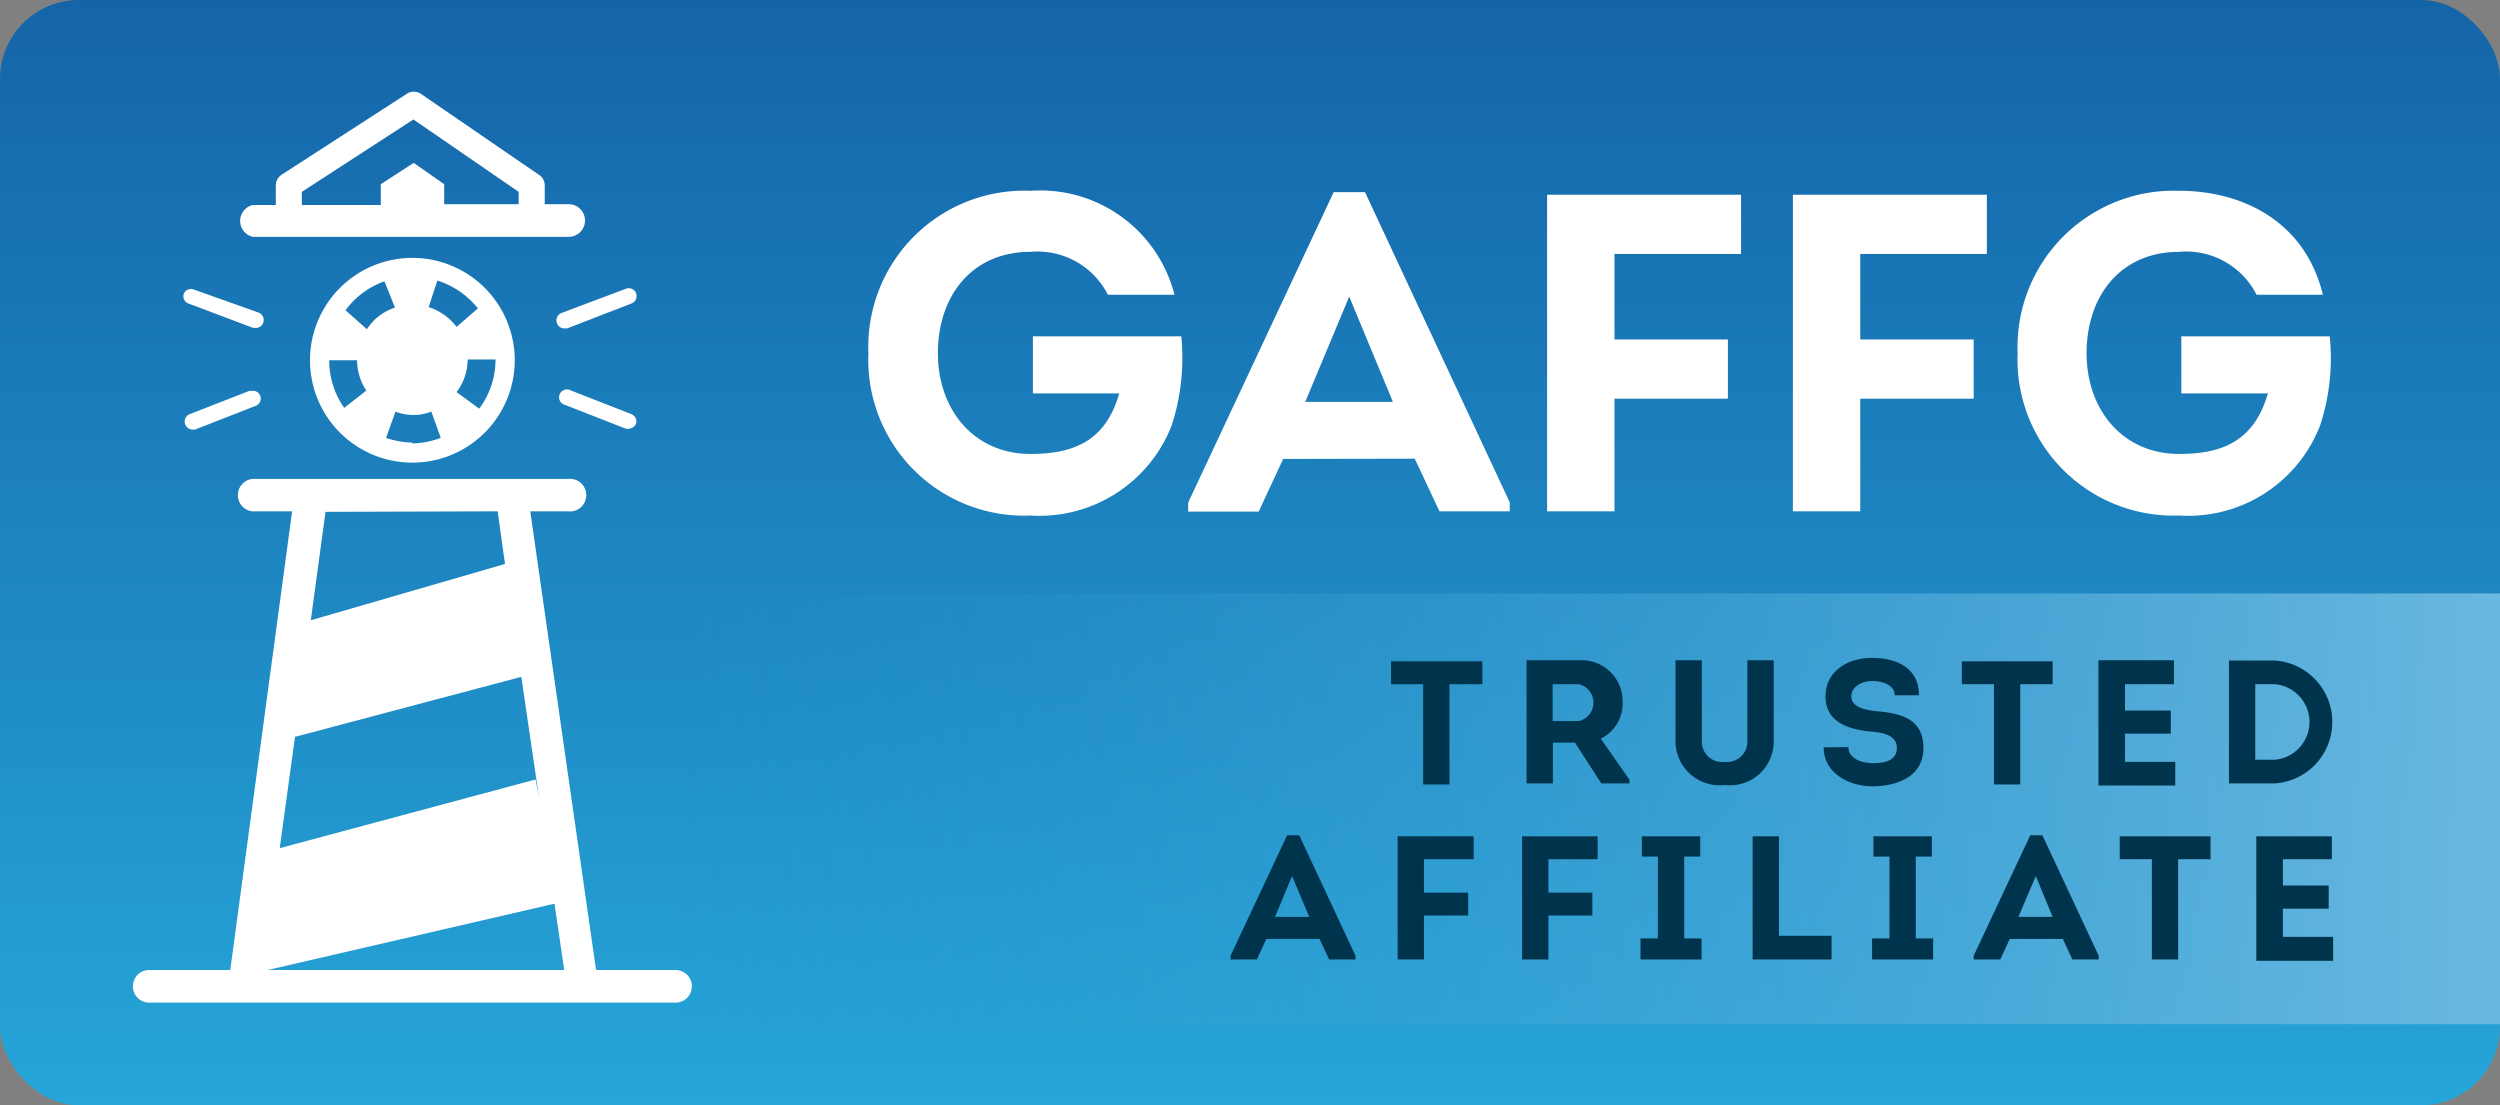
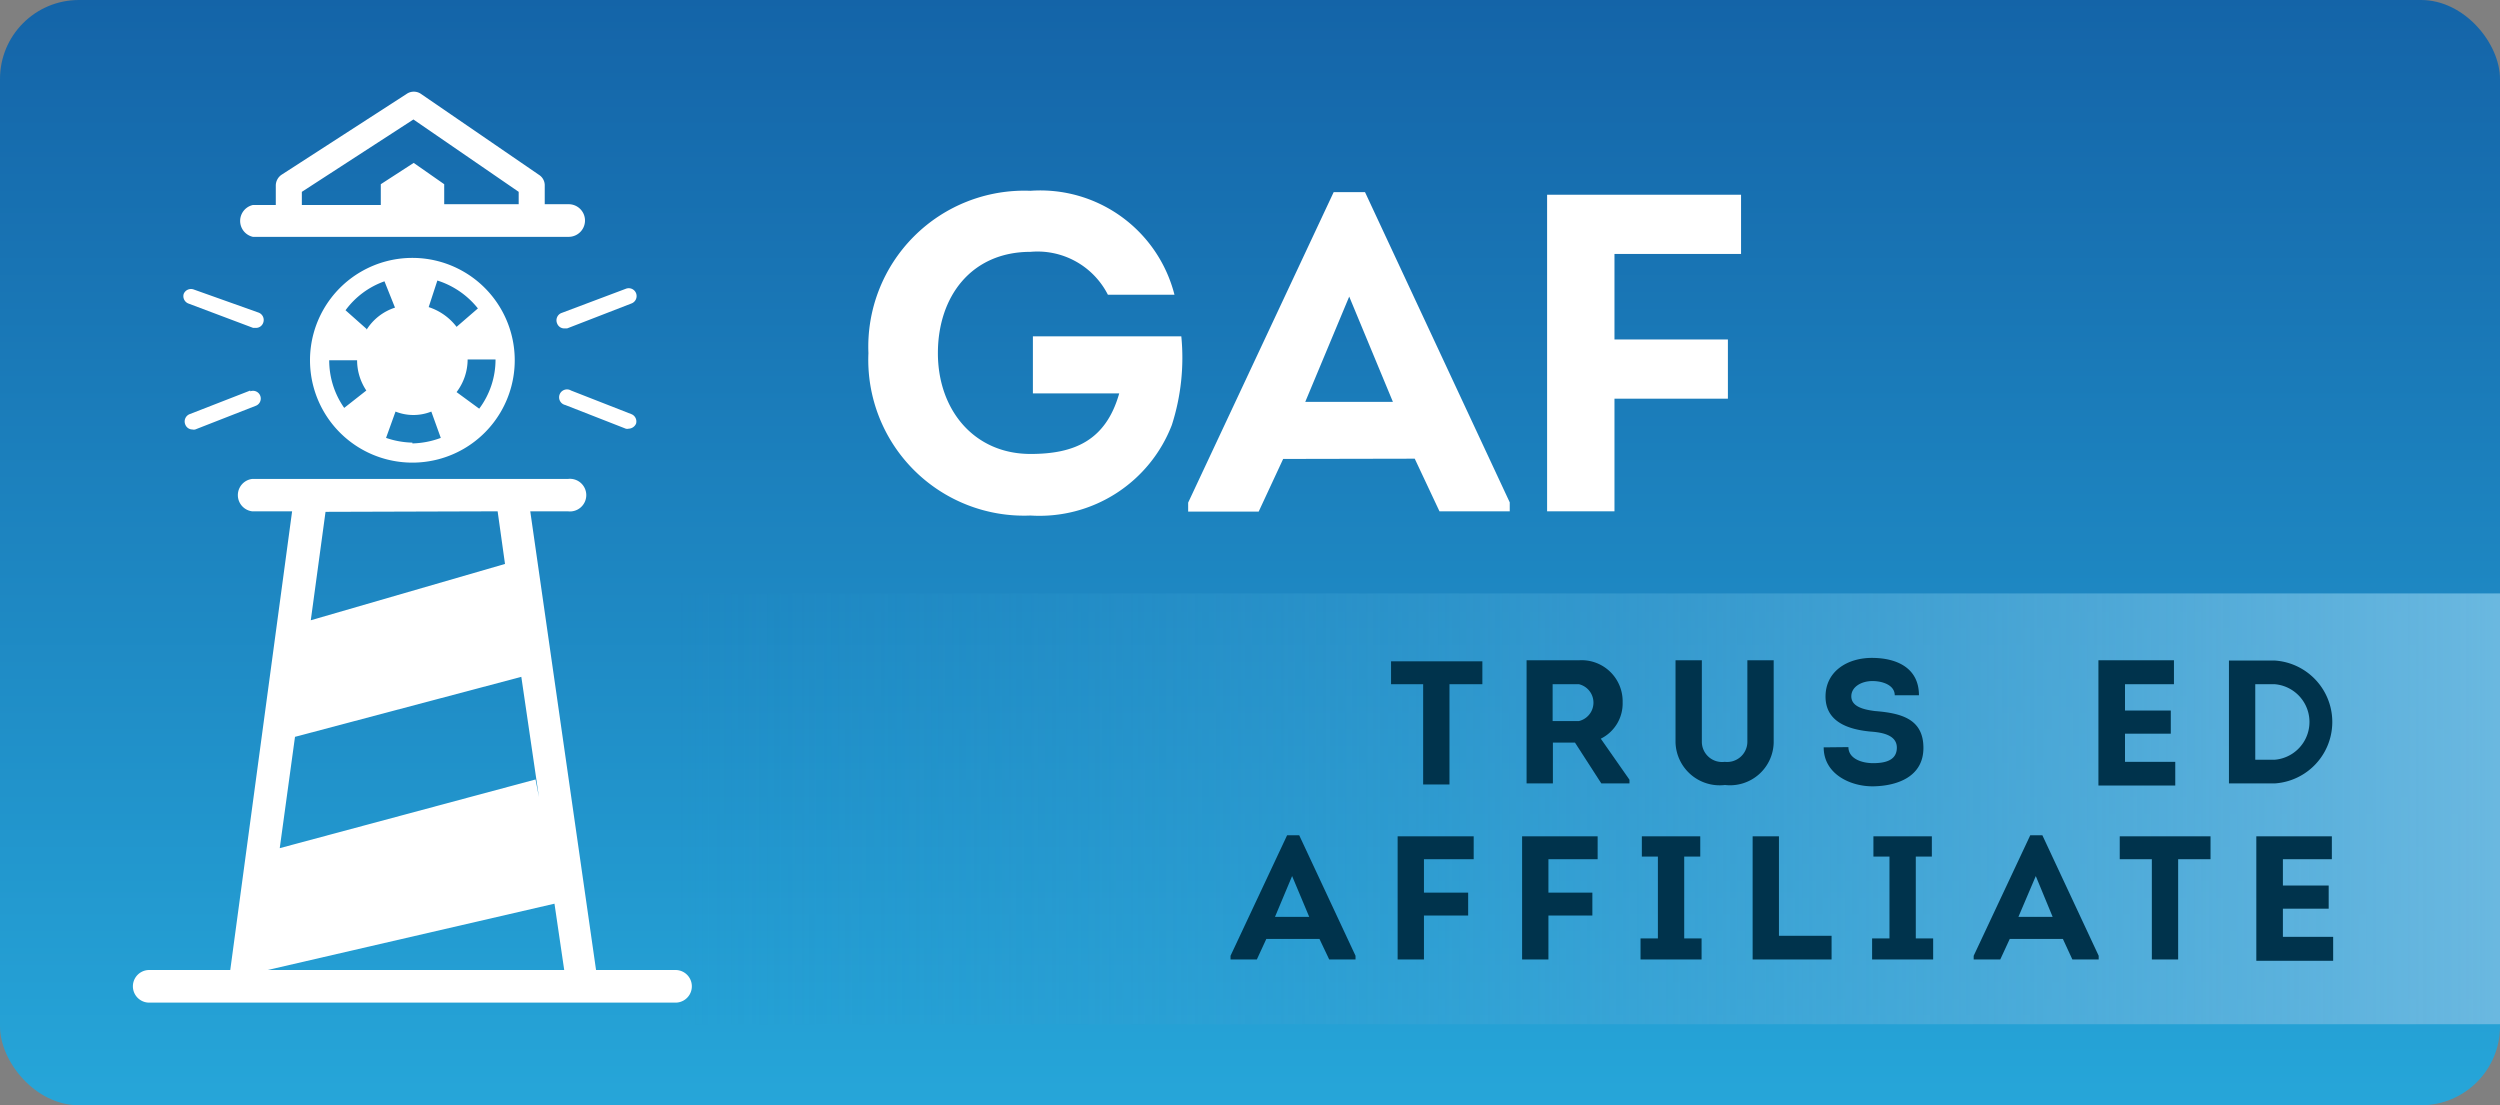
<svg xmlns="http://www.w3.org/2000/svg" width="95" height="42">
  <rect width="100%" height="100%" fill="#808080" stroke="none" />
  <defs>
    <linearGradient x1="50%" y1="100%" x2="50%" y2="0%" id="a">
      <stop stop-color="#26A6D9" offset="0%" />
      <stop stop-color="#1464A8" offset="100%" />
    </linearGradient>
    <linearGradient x1="0%" y1="49.969%" y2="49.969%" id="b">
      <stop stop-color="#2395CD" stop-opacity="0" offset="0%" />
      <stop stop-color="#6AB8E0" offset="100%" />
    </linearGradient>
  </defs>
  <g fill="none" fill-rule="evenodd">
    <rect fill="url(#a)" width="95" height="42" rx="3" />
    <path fill="url(#b)" d="M25.65 22.55H95V38.92H25.65z" />
    <path d="M39.16 7.25a5.26 5.26 0 0 1 5.47 3.95H42.1a3 3 0 0 0-2.94-1.63c-2.25 0-3.52 1.7-3.52 3.85 0 2.15 1.37 3.83 3.52 3.83 1.65 0 2.86-.5 3.37-2.3h-3.28v-2.17h5.64a8.36 8.36 0 0 1-.36 3.37 5.39 5.39 0 0 1-5.37 3.44A5.92 5.92 0 0 1 33 13.42a5.93 5.93 0 0 1 6.16-6.17z" fill="#FFF" />
    <path d="M48.76 17.44l-.93 2h-2.68v-.34l5.53-11.8h1.19l5.5 11.79v.34H54.7l-.94-2-5 .01zm.84-2.17h3.33l-1.66-4-1.67 4z" fill="#FFF" fill-rule="nonzero" />
    <path fill="#FFF" d="M65.66 15.15L61.35 15.15 61.35 19.43 58.79 19.43 58.79 7.4 66.16 7.4 66.16 9.65 61.35 9.65 61.35 12.9 65.66 12.9z" />
-     <path fill="#FFF" d="M75 15.15L70.69 15.15 70.69 19.43 68.13 19.43 68.13 7.4 75.5 7.4 75.5 9.65 70.69 9.65 70.69 12.9 75 12.9z" />
-     <path d="M82.81 7.25c2.39 0 4.78 1.15 5.46 3.95h-2.52a3 3 0 0 0-2.94-1.63c-2.25 0-3.52 1.7-3.52 3.85 0 2.15 1.37 3.83 3.52 3.83 1.65 0 2.85-.5 3.37-2.3h-3.29v-2.17h5.64a8.19 8.19 0 0 1-.36 3.37 5.37 5.37 0 0 1-5.36 3.44 5.93 5.93 0 0 1-6.14-6.17 5.94 5.94 0 0 1 6.14-6.17z" fill="#FFF" />
    <path d="M9.61 9h12a.62.62 0 0 0 0-1.24h-.91v-.7a.47.47 0 0 0-.21-.41L16 3.57a.48.48 0 0 0-.55 0L10.7 6.64a.5.5 0 0 0-.22.42v.73h-.87a.62.62 0 0 0 0 1.21zm1.86-1.71l4.24-2.75 4 2.75v.47h-2.83V7l-1.16-.81-1.25.81v.79h-3v-.5zm14.18 29.57h-3l-2.5-17.43h1.43a.62.62 0 1 0 0-1.23h-12a.62.62 0 0 0 0 1.23h1.52L8.75 36.86H5.67a.62.62 0 0 0 0 1.24h20a.62.62 0 0 0 0-1.24h-.02zm-5.17-6.57l-.13-.67-9.72 2.61.58-4.23 8.6-2.28.67 4.57zm-1.57-10.86l.28 2-7.38 2.14.56-4.12 6.54-.02zm-8.74 17.43l10.9-2.52.37 2.52H10.17z" fill="#FFF" fill-rule="nonzero" />
    <path d="M7.15 11.53l2.47.93h.1a.29.29 0 0 0 .28-.19.3.3 0 0 0-.17-.39L7.36 11a.3.3 0 0 0-.38.17.3.3 0 0 0 .17.36zm2.36 3.31l-2.31.9a.3.3 0 0 0-.16.39.29.29 0 0 0 .27.19.23.23 0 0 0 .11 0l2.3-.9a.294.294 0 1 0-.21-.55v-.03zm11.66-2.55a.29.29 0 0 0 .28.19h.1l2.45-.95a.3.3 0 0 0 .17-.39.3.3 0 0 0-.38-.17l-2.47.93a.3.3 0 0 0-.15.39zM24 15.74l-2.3-.9a.3.3 0 1 0-.22.55l2.3.9a.23.23 0 0 0 .11 0 .32.32 0 0 0 .28-.19.3.3 0 0 0-.17-.36z" fill="#FFF" />
    <path d="M11.78 13.69a3.89 3.89 0 1 0 7.78 0 3.89 3.89 0 0 0-7.78 0zm1.3 1.81a3.14 3.14 0 0 1-.57-1.81h1.06c0 .41.123.81.35 1.15l-.84.66zm.85-3l-.8-.71a3.13 3.13 0 0 1 1.48-1.1l.4 1a2 2 0 0 0-1.08.84v-.03zm1.74 4.32a3.29 3.29 0 0 1-1-.18l.36-1a1.84 1.84 0 0 0 1.36 0l.36 1a3.29 3.29 0 0 1-1.08.21v-.03zm3.16-3.16a3.11 3.11 0 0 1-.62 1.87l-.86-.63a2.06 2.06 0 0 0 .42-1.24h1.06zm-2.21-3a3.2 3.2 0 0 1 1.54 1.06l-.81.7a2.18 2.18 0 0 0-1.06-.75l.33-1.01z" fill="#FFF" fill-rule="nonzero" />
    <path fill="#00334C" d="M52.86 26L52.86 25.13 56.33 25.13 56.33 26 55.08 26 55.08 29.81 54.08 29.81 54.08 26z" />
    <path d="M61.92 29.63v.14h-1.07l-1-1.55h-.84v1.55h-1v-4.68h2a1.56 1.56 0 0 1 1.65 1.6 1.49 1.49 0 0 1-.83 1.38l1.09 1.56zM60 27.4a.72.72 0 0 0 0-1.4h-1v1.4h1z" fill="#00334C" fill-rule="nonzero" />
    <path d="M63.67 28.22v-3.13h1v3.11a.77.77 0 0 0 .87.75.77.77 0 0 0 .86-.75v-3.11h1v3.13a1.66 1.66 0 0 1-1.85 1.61 1.68 1.68 0 0 1-1.88-1.61zm6.57.17c0 .43.49.61.94.61.45 0 .9-.1.9-.59s-.58-.58-1-.61c-.85-.08-1.71-.37-1.71-1.33 0-.96.83-1.47 1.76-1.47s1.79.37 1.79 1.42H72c0-.38-.45-.54-.85-.54-.4 0-.8.21-.8.58s.41.5.9.56c1 .08 1.84.3 1.84 1.4 0 1.1-1 1.44-1.88 1.46-.88.02-1.91-.46-1.91-1.48l.94-.01z" fill="#00334C" />
-     <path fill="#00334C" d="M74.55 26L74.55 25.13 78 25.13 78 26 76.77 26 76.77 29.81 75.77 29.81 75.77 26z" />
    <path fill="#00334C" d="M82.61 26L80.75 26 80.75 27 82.49 27 82.49 27.88 80.75 27.88 80.75 28.95 82.66 28.95 82.66 29.85 79.74 29.85 79.74 25.09 82.61 25.09z" />
    <path d="M86.44 25.1a2.34 2.34 0 0 1 0 4.67H84.7V25.1h1.74zm0 3.77a1.44 1.44 0 0 0 0-2.87h-.74v2.87h.74zm-38.32 6.81l-.36.78h-1v-.14l2.15-4.58h.46l2.14 4.58v.14h-1l-.37-.78h-2.02zm.33-.84h1.3l-.65-1.55-.65 1.55z" fill="#00334C" fill-rule="nonzero" />
    <path fill="#00334C" d="M55.79 34.79L54.11 34.79 54.11 36.46 53.11 36.46 53.11 31.78 56 31.78 56 32.65 54.11 32.65 54.11 33.92 55.79 33.92z" />
    <path fill="#00334C" d="M60.51 34.79L58.84 34.79 58.84 36.46 57.84 36.46 57.84 31.78 60.71 31.78 60.71 32.65 58.84 32.65 58.84 33.92 60.51 33.92z" />
    <path fill="#00334C" d="M64.66 35.66L64.66 36.46 62.34 36.46 62.34 35.66 63 35.66 63 32.55 62.39 32.55 62.39 31.78 64.61 31.78 64.61 32.55 64 32.55 64 35.66z" />
    <path fill="#00334C" d="M67.6 35.56L69.6 35.56 69.6 36.46 66.6 36.46 66.6 31.78 67.6 31.78z" />
    <path fill="#00334C" d="M73.46 35.66L73.46 36.46 71.14 36.46 71.14 35.66 71.8 35.66 71.8 32.55 71.19 32.55 71.19 31.78 73.41 31.78 73.41 32.55 72.8 32.55 72.8 35.66z" />
    <path d="M76.37 35.68l-.36.78H75v-.14l2.15-4.58h.46l2.14 4.58v.14h-1l-.36-.78h-2.02zm.33-.84H78l-.64-1.55-.66 1.55z" fill="#00334C" fill-rule="nonzero" />
    <path fill="#00334C" d="M80.55 32.65L80.55 31.78 84 31.78 84 32.65 82.77 32.65 82.77 36.46 81.77 36.46 81.77 32.65z" />
    <path fill="#00334C" d="M88.61 32.65L86.75 32.65 86.75 33.65 88.49 33.65 88.49 34.53 86.75 34.53 86.75 35.6 88.66 35.6 88.66 36.51 85.74 36.51 85.74 31.78 88.61 31.78z" />
  </g>
</svg>